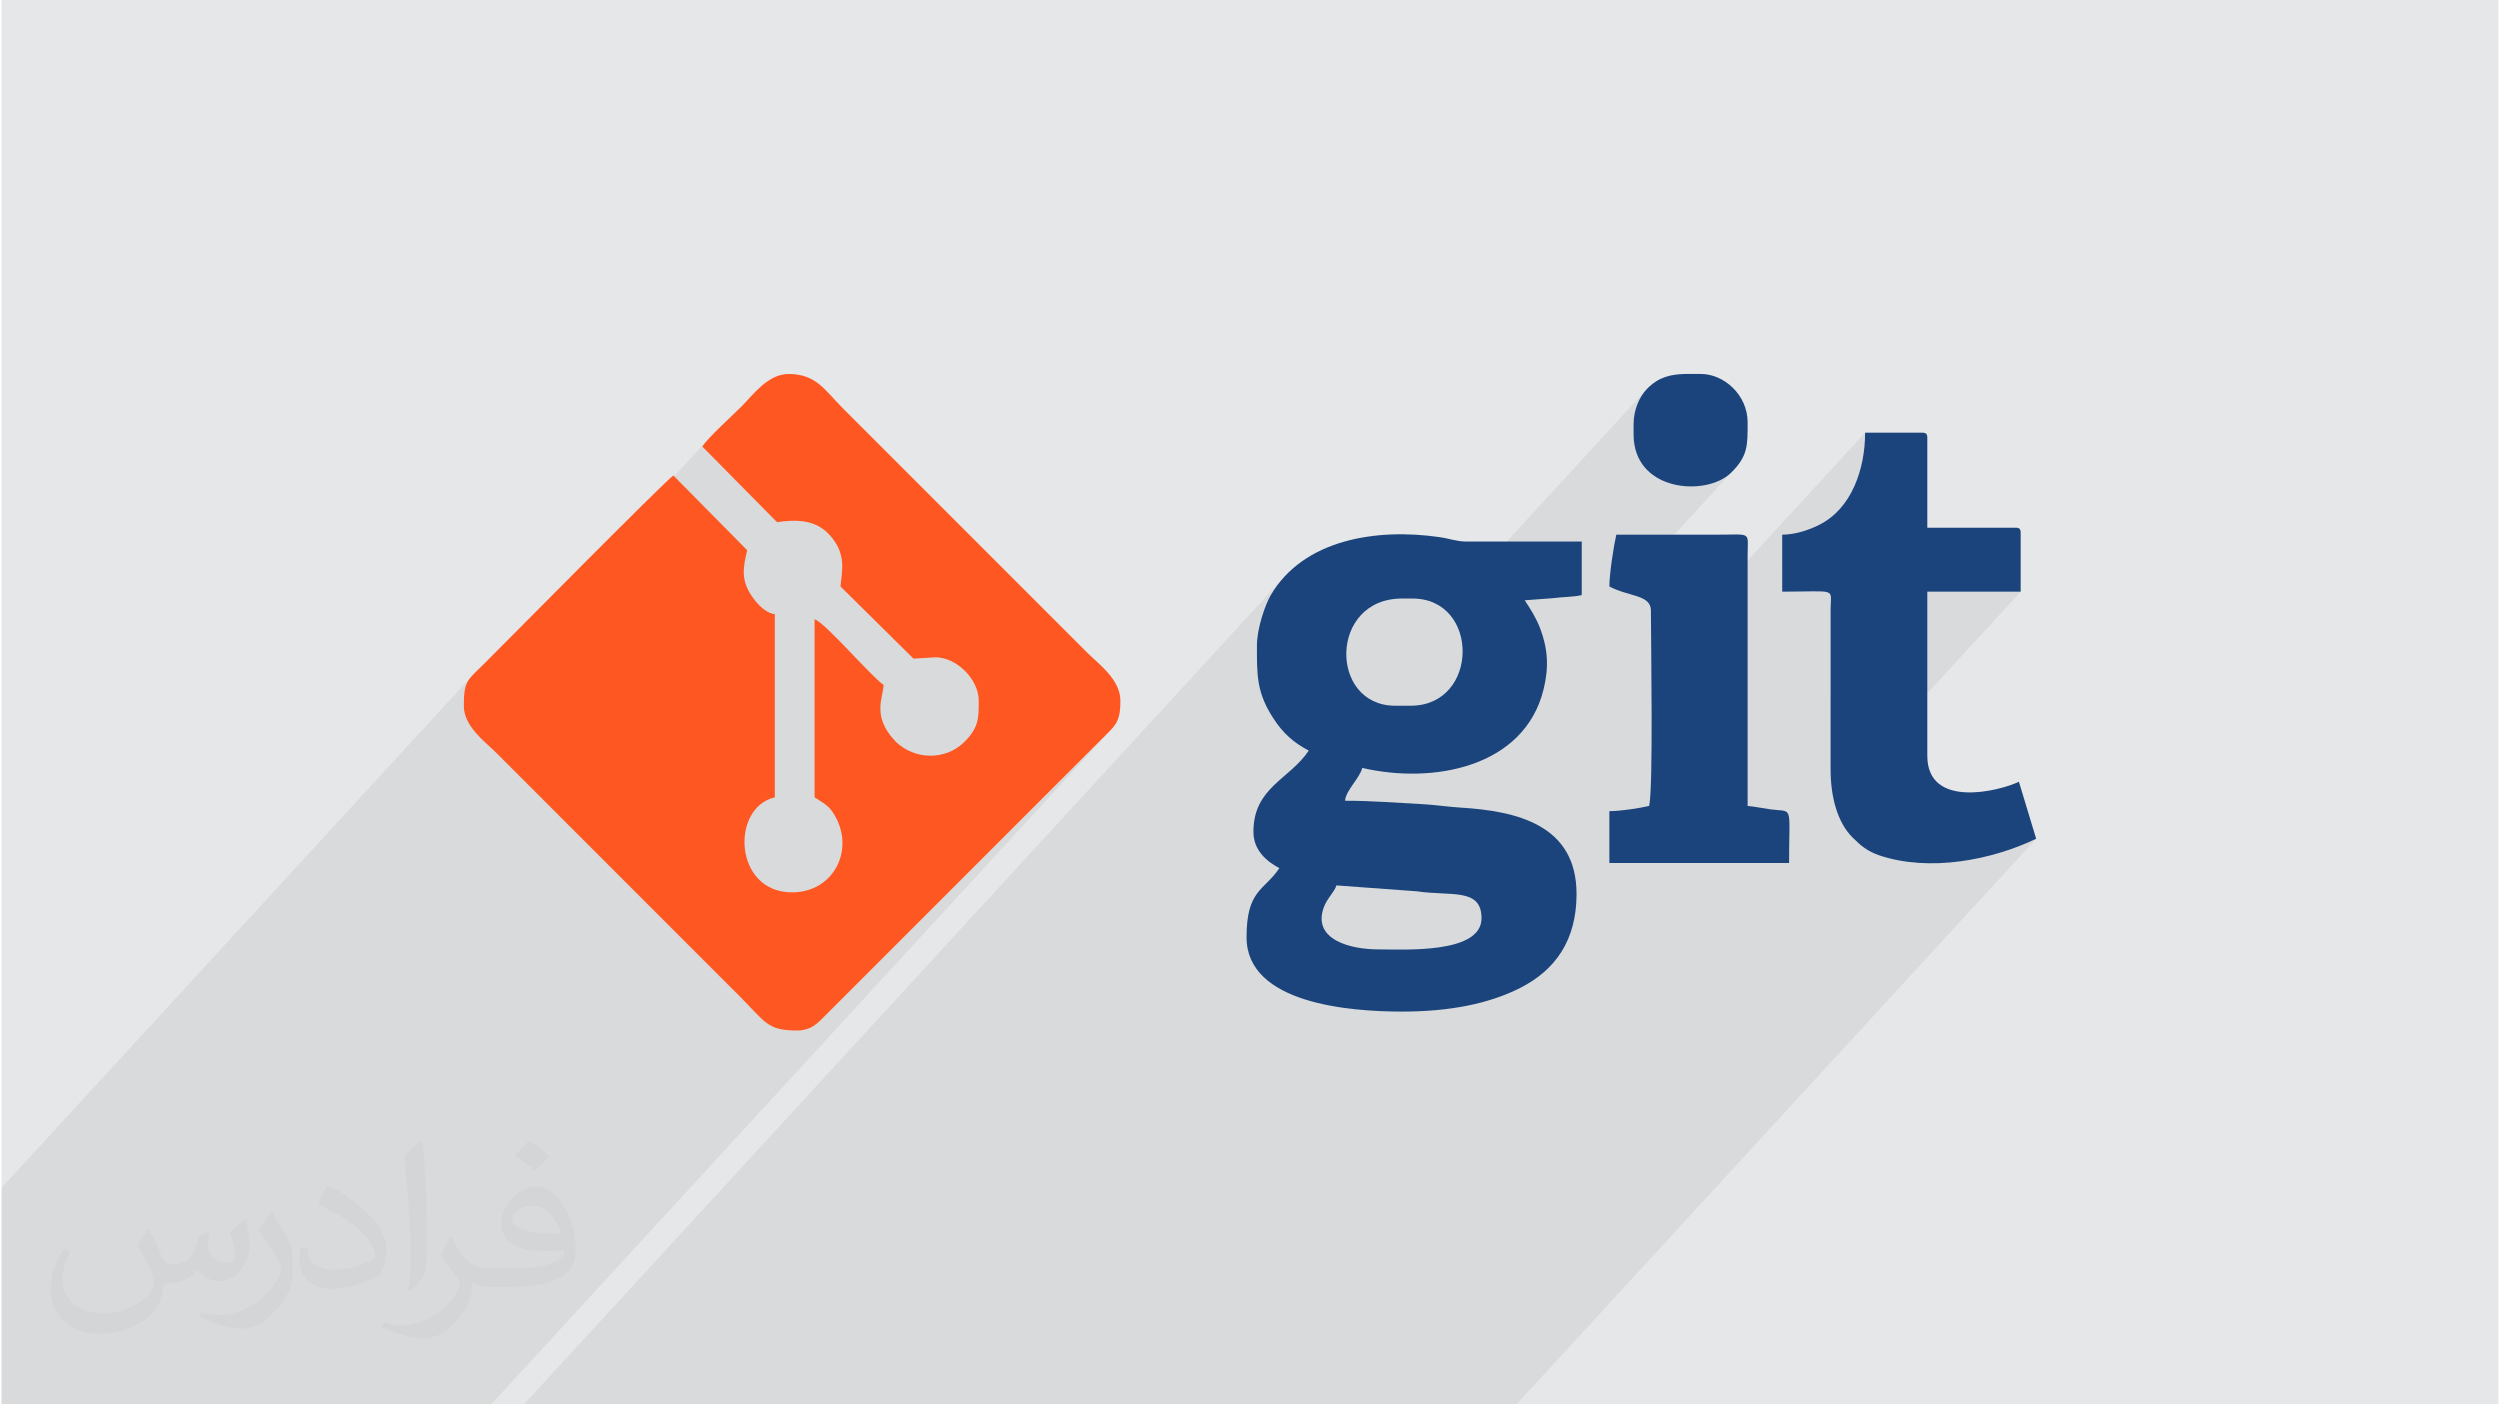
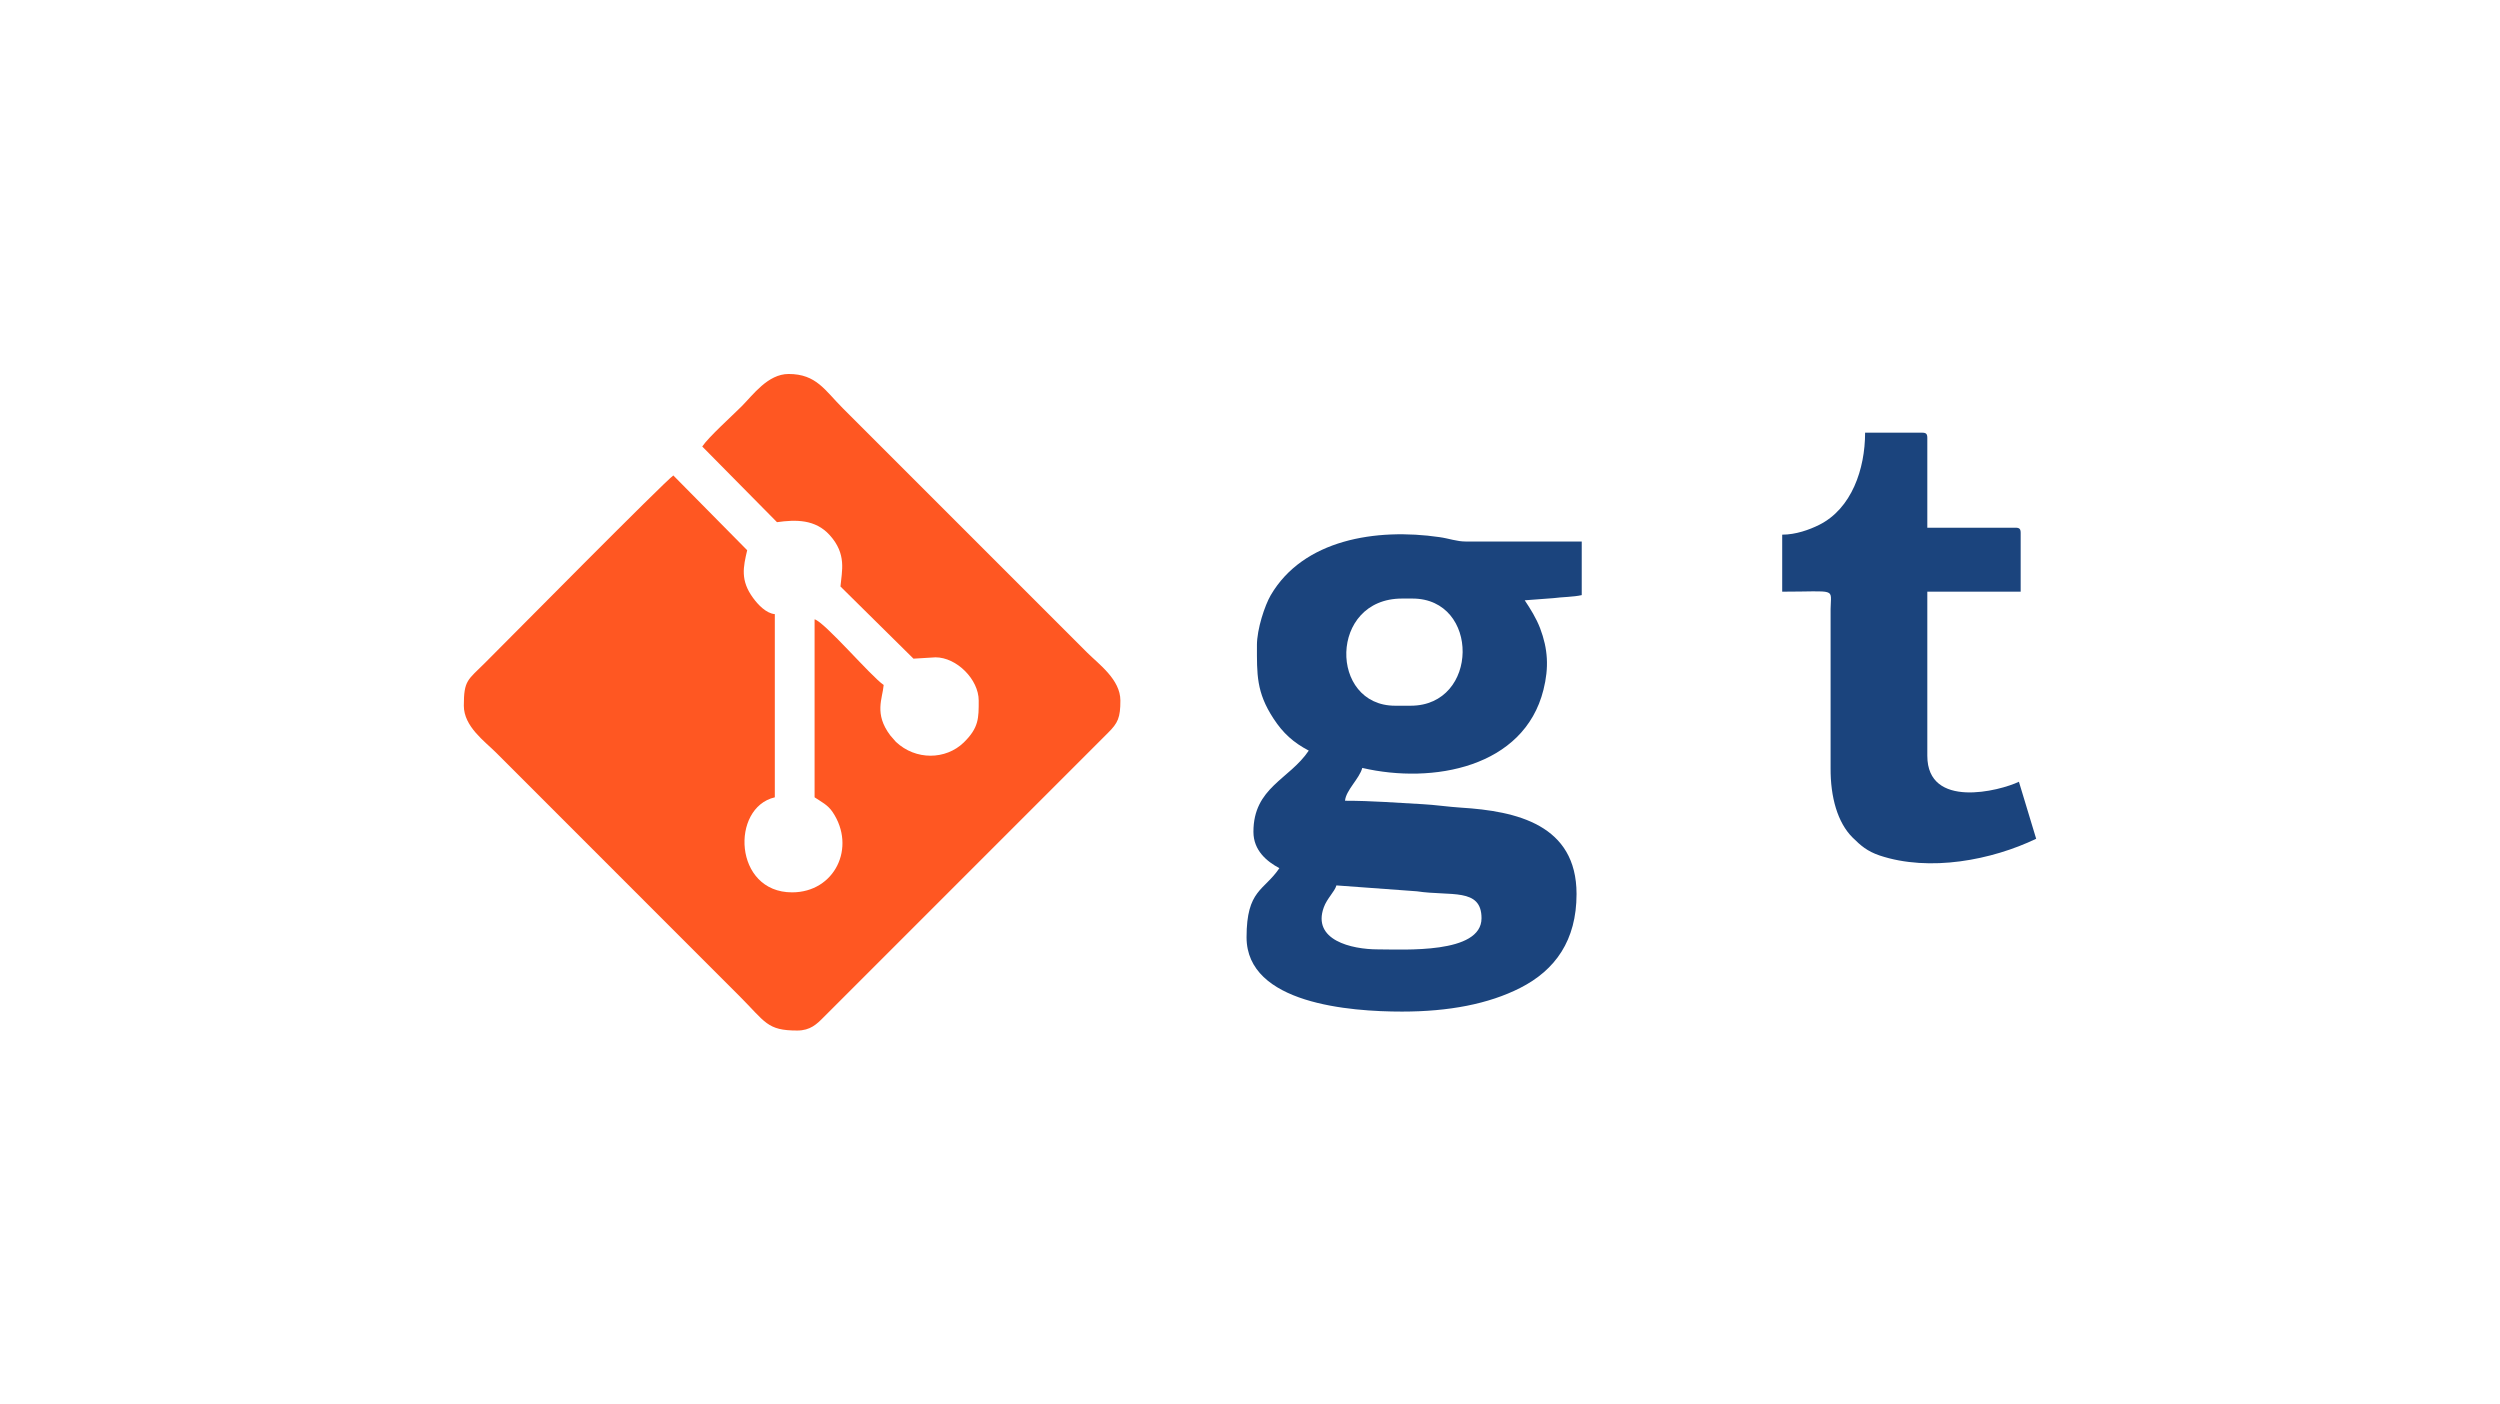
<svg xmlns="http://www.w3.org/2000/svg" xml:space="preserve" width="356px" height="200px" version="1.0" shape-rendering="geometricPrecision" text-rendering="geometricPrecision" image-rendering="optimizeQuality" fill-rule="evenodd" clip-rule="evenodd" viewBox="0 0 35600 20025">
  <g id="Layer_x0020_1">
    <g id="_1688550540752">
-       <path fill="#E6E7E8" d="M0 0l35600 0 0 20025 -35600 0 0 -20025z" />
-       <path fill="#373435" fill-opacity="0.031" d="M2102 17538c67,103 111,202 155,311 31,64 48,183 198,183 44,0 107,-14 163,-45 63,-33 111,-82 135,-159l61 -201 145 -72 10 10c-19,76 -24,148 -24,206 0,169 145,233 262,233 68,0 128,-33 128,-95 0,-81 -34,-216 -78,-338 68,-68 136,-136 214,-191l12 6c34,144 53,286 53,381 0,92 -41,195 -75,263 -70,132 -194,237 -344,237 -114,0 -240,-57 -327,-163l-5 0c-83,101 -209,194 -412,194l-63 0c-10,134 -39,229 -82,313 -122,237 -480,404 -817,404 -470,0 -705,-272 -705,-632 0,-223 72,-431 184,-577l92 37c-70,134 -116,261 -116,385 0,338 274,499 591,499 293,0 657,-188 722,-404 -24,-237 -114,-348 -250,-565 42,-72 95,-144 160,-220l13 0 0 0zm5414 -1273c99,62 196,136 290,221 -53,74 -118,142 -201,201 -94,-76 -189,-142 -286,-212 66,-74 131,-146 197,-210zm51 925c-160,0 -291,105 -291,183 0,167 320,219 702,217 -48,-196 -215,-400 -411,-400zm-359 894c208,0 390,-6 528,-41 155,-39 286,-118 286,-171 0,-15 0,-31 -5,-46 -87,9 -186,9 -274,9 -281,0 -496,-64 -581,-223 -22,-43 -36,-93 -36,-148 0,-153 65,-303 181,-406 97,-84 204,-138 313,-138 196,0 354,159 463,408 60,136 101,292 101,490 0,132 -36,243 -118,326 -153,148 -434,204 -865,204l-197 0 0 0 -51 0c-106,0 -184,-19 -244,-66l-10 0c2,24 5,49 5,72 0,97 -32,220 -97,319 -192,286 -400,410 -579,410 -182,0 -405,-70 -606,-161l36 -70c66,27 155,45 279,45 325,0 751,-313 804,-617 -12,-25 -33,-58 -65,-93 -94,-113 -155,-208 -211,-307 49,-95 92,-171 134,-239l16 -2c139,282 265,445 546,445l43 0 0 0 204 0 0 0zm-1406 299c24,-130 26,-276 26,-412l0 -202c0,-377 -48,-925 -87,-1281 68,-75 163,-161 238,-219l21 6c51,449 64,971 64,1450 0,126 -5,250 -17,340 -8,114 -73,200 -214,332l-31 -14 0 0zm-1447 -596c7,177 94,317 397,317 189,0 349,-49 526,-133 31,-15 48,-33 48,-50 0,-111 -84,-257 -228,-391 -138,-126 -322,-237 -494,-311 -58,-25 -77,-52 -77,-76 0,-52 68,-159 123,-235l20 -2c196,103 416,255 579,426 148,157 240,315 240,488 0,128 -39,250 -102,361 -216,109 -446,191 -674,191 -276,0 -465,-129 -465,-434 0,-33 0,-85 12,-151l95 0 0 0zm-500 -502l172 278c63,103 121,214 121,391l0 227c0,183 -117,379 -306,572 -147,132 -278,188 -399,188 -180,0 -386,-56 -623,-159l26 -70c76,21 163,37 270,37 341,-2 690,-251 850,-556 19,-35 27,-68 27,-91 0,-35 -20,-74 -34,-109 -87,-165 -184,-315 -291,-453 56,-88 111,-173 172,-257l15 2 0 0z" />
-       <path fill="#373435" fill-opacity="0.078" d="M10425 20025l136 0 501 0 120 0 10 0 9 0 7 0 61 0 296 0 62 0 2 0 298 0 281 0 23 0 221 0 1 0 409 0 254 0 340 0 383 0 153 0 485 0 254 0 8 0 81 0 19 0 312 0 498 0 6 0 175 0 365 0 142 0 472 0 929 0 401 0 253 0 571 0 620 0 2015 0 7411 -8066 -121 55 -126 52 -132 48 -135 43 -140 39 -141 34 -145 29 -145 22 -147 16 -147 10 -147 2 -146 -6 -144 -13 -142 -22 -139 -31 -136 -40 -62 -24 -56 -25 -50 -28 -47 -30 -43 -33 -42 -36 -42 -38 -43 -42 -75 -87 -64 -99 -54 -111 -44 -122 -34 -131 -8 -43 2676 -2912 -1331 0 -1379 1501 0 -1255 4 -99 1 -69 -13 -45 -39 -25 -77 -11 -125 -2 -185 3 -256 2 0 -285 825 -898 59 -73 54 -77 48 -83 43 -86 37 -90 31 -92 27 -95 21 -96 17 -98 11 -98 7 -98 2 -98 -3048 3318 -2 -196 -1 -186 -2 -163 -1 -134 0 -101 -14 -75 -39 -55 -60 -41 -77 -32 -90 -28 -100 -29 -33 -12 1634 -1779 -81 87 -74 59 -87 49 -98 38 -107 27 -112 16 -116 3 -117 -9 -115 -23 -111 -36 -104 -50 -95 -65 -84 -79 -69 -96 -53 -111 -33 -127 -12 -145 0 -148 4 -75 11 -73 17 -71 23 -66 28 -62 33 -57 35 -51 39 -45 -2888 3144 -15 -15 -124 -75 -147 -48 -169 -18 -148 0 -184 18 -159 48 -135 75 -111 98 -1287 1401 -38 -65 -60 -128 -42 -124 -28 -121 -16 -124 -7 -128 -2 -136 0 -148 4 -91 14 -98 22 -100 26 -100 31 -96 33 -88 34 -78 33 -63 94 -141 106 -128 -10850 11808 48 0 458 0 1089 0 107 0 262 0 148 0 472 0 42 0 17 0 66 0 192 0 78 0 0 0zm-3736 -10368l-6689 7279 0 292 0 7 0 4 0 1170 0 1068 0 548 417 0 828 0 60 0 1647 0 118 0 161 0 297 0 109 0 409 0 42 0 622 0 180 0 157 0 109 0 1290 0 201 0 329 0 3 0 8844 -9625 -49 50 -4053 4053 -36 36 -37 35 -39 32 -43 29 -46 24 -51 19 -58 11 -66 4 -144 -5 -115 -19 -94 -33 -82 -49 -80 -67 -86 -87 -103 -108 -127 -130 -57 -58 3332 -3627 54 -71 38 -68 25 -68 16 -71 7 -74 3 -81 0 -89 -14 -113 -40 -110 -61 -104 -80 -94 -94 -80 -103 -61 -111 -40 -113 -14 -314 19 -1041 -1029 9 -84 10 -86 6 -88 -3 -90 -14 -92 -31 -95 -53 -97 -78 -101 -80 -74 -86 -55 -91 -39 -94 -23 -98 -11 -100 -1 -101 6 -101 13 -1066 -1079 45 -58 62 -69 -3506 3816 2 -114 10 -94 18 -74 28 -61 40 -55 0 0z" />
      <path fill="#FF5722" d="M9990 6366l1066 1079c270,-38 546,-42 751,184 246,272 173,511 154,733l1041 1029 314 -19c301,0 616,315 616,616 0,252 3,387 -214,599 -255,247 -684,257 -967,-10l-80 -92c-234,-310 -110,-525 -94,-719 -177,-118 -840,-897 -985,-936l0 2538c95,64 188,107 257,210 340,505 30,1145 -578,1145 -835,0 -878,-1208 -246,-1355l0 -2612c-123,-10 -241,-136 -310,-231 -184,-251 -140,-440 -84,-680l-1053 -1066c-120,82 -2400,2387 -2686,2673 -246,246 -301,244 -301,610 0,297 299,508 462,671l2882 2883c199,199 380,380 579,579 381,381 398,498 831,498 186,0 279,-92 376,-190l4053 -4053c144,-142 178,-219 178,-462 0,-300 -309,-519 -474,-684l-3486 -3486c-252,-252 -375,-486 -770,-486 -297,0 -508,299 -671,462 -139,139 -469,436 -561,572l0 0z" />
      <path fill="#1B447D" d="M19032 12624l1147 84c481,73 922,-55 922,384 0,513 -1108,444 -1478,444 -378,0 -940,-133 -771,-599 46,-128 156,-225 180,-313zm1059 -2562l-222 0c-942,0 -946,-1528 99,-1528l148 0c964,0 953,1528 -25,1528zm-2192 -862c0,412 -11,668 236,1045 136,209 284,342 503,457 -276,412 -789,525 -789,1158 0,267 193,424 370,518 -218,324 -468,305 -468,985 0,950 1478,1060 2217,1060 666,0 1233,-108 1684,-337 501,-254 804,-678 804,-1339 0,-989 -854,-1183 -1650,-1232 -166,-10 -381,-41 -542,-49 -383,-20 -717,-49 -1109,-49 12,-149 206,-316 246,-468 1005,234 2306,-5 2583,-1113 80,-319 65,-582 -48,-880 -56,-145 -137,-274 -219,-397l412 -31c114,-16 285,-16 401,-43l0 -764 -1650 0c-134,0 -238,-43 -380,-63 -902,-131 -1940,35 -2404,828 -85,146 -197,483 -197,714l0 0z" />
-       <path fill="#1B447D" d="M25388 7623l0 813c789,0 694,-61 690,246l0 2267c-3,418 100,780 313,992 117,116 209,196 385,256 714,239 1602,65 2233,-238l-246 -813c-275,132 -1306,394 -1306,-370l0 -2340 1331 0 0 -838c0,-57 -17,-74 -74,-74l-1257 0 0 -1281c0,-56 -17,-74 -73,-74l-814 0c0,518 -191,1083 -656,1315 -139,69 -332,139 -526,139l0 0z" />
-       <path fill="#1B447D" d="M22924 8362c284,150 592,115 592,345 0,440 36,2521 -25,2784 -140,32 -402,74 -567,74l0 739 2562 0c0,-851 68,-720 -269,-765 -98,-14 -227,-40 -322,-48l0 -3573c2,-345 63,-295 -419,-295 -484,0 -969,0 -1453,0 -37,158 -99,560 -99,739l0 0z" />
-       <path fill="#1B447D" d="M23269 6046l0 148c0,818 1034,891 1387,549 248,-240 239,-403 239,-721 0,-394 -340,-690 -665,-690l-228 0c-195,5 -374,39 -543,214 -106,110 -190,296 -190,500z" />
+       <path fill="#1B447D" d="M25388 7623l0 813c789,0 694,-61 690,246l0 2267c-3,418 100,780 313,992 117,116 209,196 385,256 714,239 1602,65 2233,-238l-246 -813c-275,132 -1306,394 -1306,-370l0 -2340 1331 0 0 -838c0,-57 -17,-74 -74,-74l-1257 0 0 -1281c0,-56 -17,-74 -73,-74l-814 0c0,518 -191,1083 -656,1315 -139,69 -332,139 -526,139l0 0" />
    </g>
  </g>
</svg>